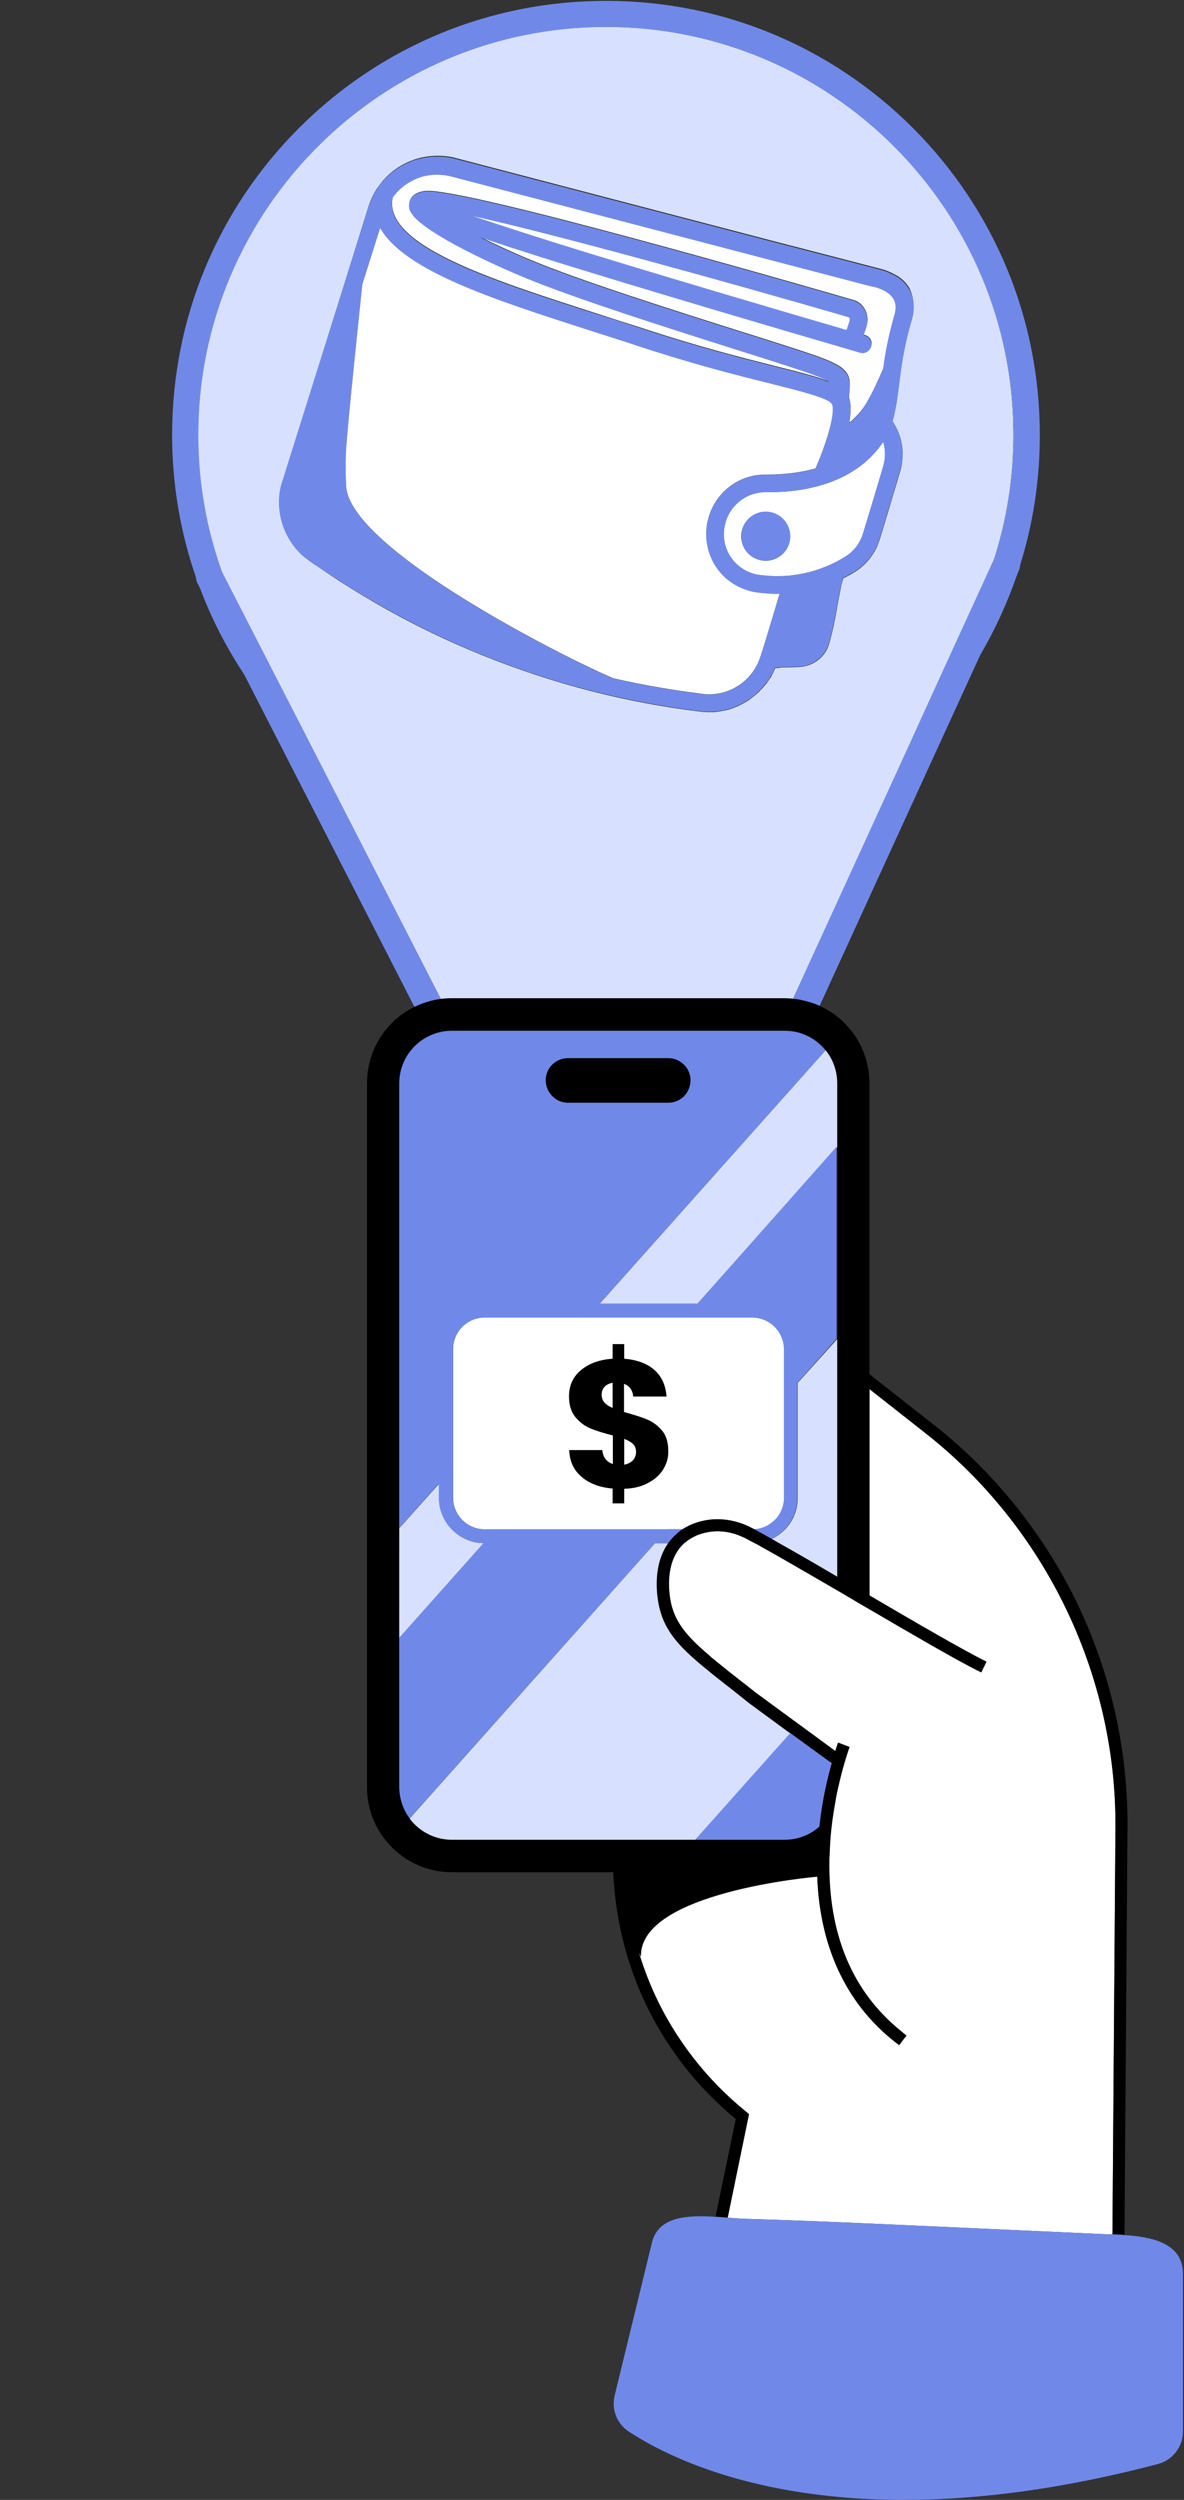
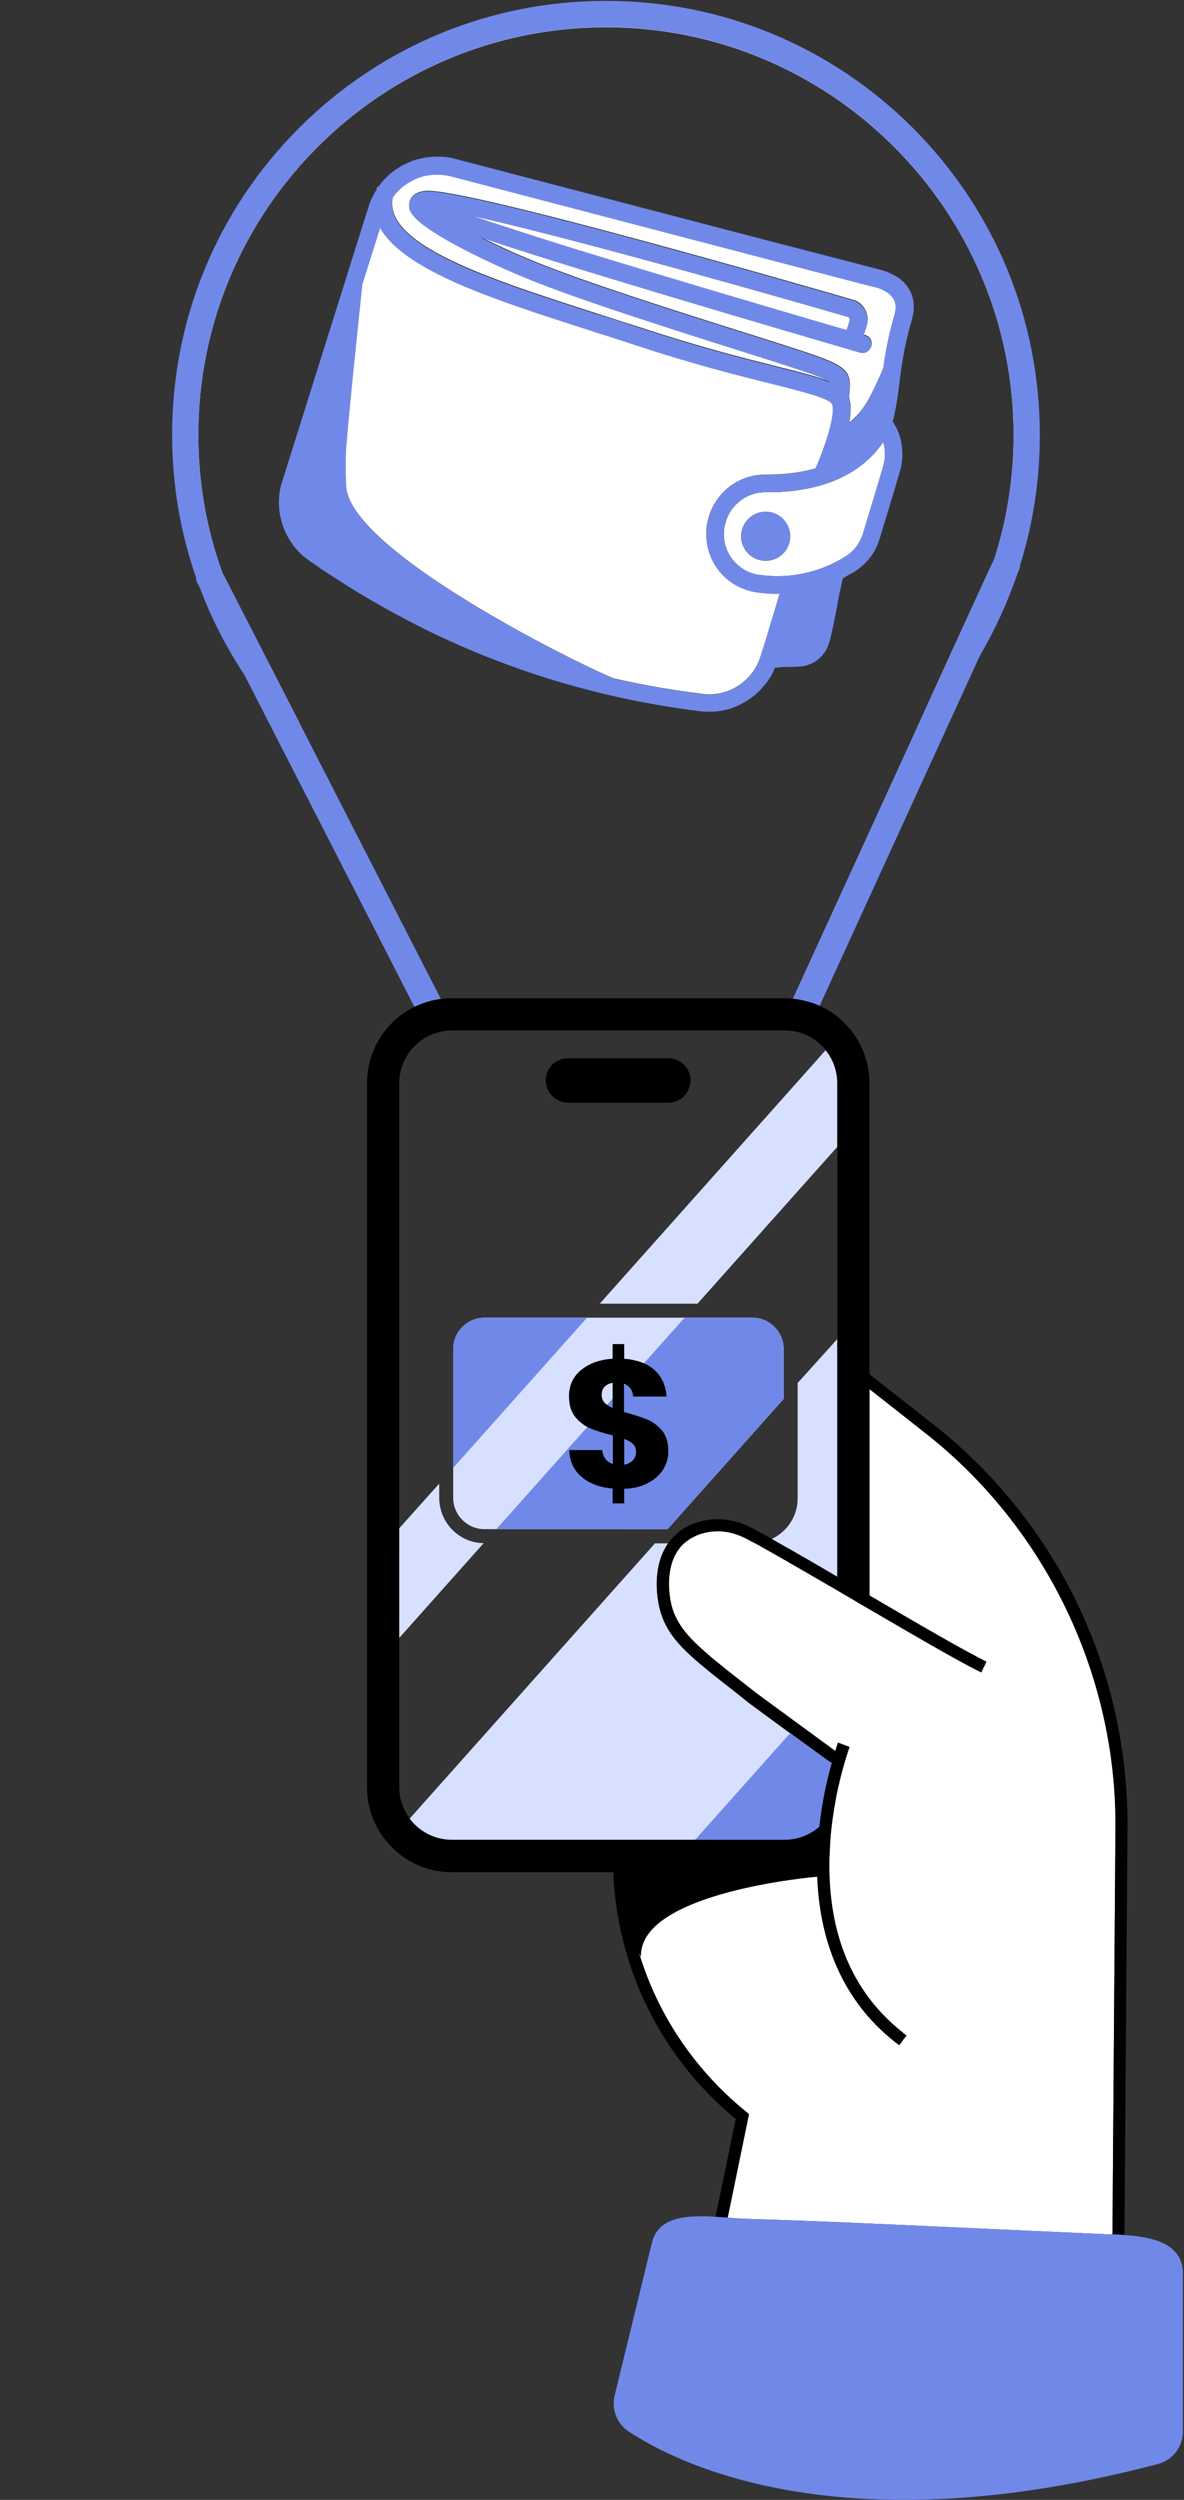
<svg xmlns="http://www.w3.org/2000/svg" version="1.0" id="Layer_1" x="0px" y="0px" viewBox="0 0 551 1163" style="enable-background:new 0 0 551 1163;" xml:space="preserve">
  <rect x="0" y="0" width="551" height="1163" fill="#333333" stroke="none" />
  <style type="text/css">
	.st0{fill:none;stroke:#D7E1FF;stroke-width:13.575;stroke-miterlimit:10;}
	.st1{fill:none;stroke:#D7E1FF;stroke-width:11.479;stroke-miterlimit:10;}
	.st2{fill:none;stroke:#D7E1FF;stroke-width:9.383;stroke-miterlimit:10;}
	.st3{fill:none;stroke:#D7E1FF;stroke-width:7.287;stroke-miterlimit:10;}
	.st4{fill:none;stroke:#D7E1FF;stroke-width:5.191;stroke-miterlimit:10;}
	.st5{fill:none;stroke:#D7E1FF;stroke-width:3.096;stroke-miterlimit:10;}
	.st6{fill:none;stroke:#D7E1FF;stroke-miterlimit:10;}
	.st7{fill:#D7E1FF;stroke:#7089E9;stroke-width:13.405;stroke-linecap:round;stroke-linejoin:round;stroke-miterlimit:10;}
	.st8{fill:#FFFFFF;}
	.st9{fill:none;stroke:#7089E9;stroke-width:13.405;stroke-linecap:round;stroke-linejoin:round;stroke-miterlimit:10;}
	.st10{fill:#7089E9;}
	.st11{fill:none;stroke:#7089E9;stroke-width:8;stroke-linecap:round;stroke-linejoin:round;stroke-miterlimit:10;}
	.st12{fill:none;stroke:#7089E9;stroke-width:13.405;stroke-linejoin:round;stroke-miterlimit:10;}
	.st13{fill:none;stroke:#D7E1FF;stroke-width:3.423;stroke-miterlimit:10;}
	.st14{fill:none;stroke:#D7E1FF;stroke-width:4.727;stroke-miterlimit:10;}
	.st15{fill:none;stroke:#D7E1FF;stroke-width:6.03;stroke-miterlimit:10;}
	.st16{fill:none;stroke:#D7E1FF;stroke-width:7.334;stroke-miterlimit:10;}
	.st17{fill:none;stroke:#D7E1FF;stroke-width:8.638;stroke-miterlimit:10;}
	.st18{fill:none;stroke:#D7E1FF;stroke-width:9.942;stroke-miterlimit:10;}
	.st19{fill:none;stroke:#D7E1FF;stroke-width:11.246;stroke-miterlimit:10;}
	.st20{fill:#D7E1FF;}
	.st21{fill:none;stroke:#D7E1FF;stroke-width:2.566;stroke-miterlimit:10;}
	.st22{fill:none;stroke:#D7E1FF;stroke-width:4.401;stroke-miterlimit:10;}
	.st23{fill:none;stroke:#D7E1FF;stroke-width:6.235;stroke-miterlimit:10;}
	.st24{fill:none;stroke:#D7E1FF;stroke-width:8.07;stroke-miterlimit:10;}
	.st25{fill:none;stroke:#D7E1FF;stroke-width:9.905;stroke-miterlimit:10;}
	.st26{fill:none;stroke:#D7E1FF;stroke-width:11.74;stroke-miterlimit:10;}
	.st27{fill:#EFE9FF;}
	.st28{fill:#7F56D9;}
	.st29{fill:#EFE9FF;stroke:#7F56D9;stroke-width:13.405;stroke-linecap:round;stroke-linejoin:round;stroke-miterlimit:10;}
	.st30{fill:#FFFFFF;stroke:#000000;stroke-width:13.405;stroke-linecap:round;stroke-linejoin:round;stroke-miterlimit:10;}
	.st31{fill:none;stroke:#000000;stroke-width:11;stroke-linecap:round;stroke-linejoin:round;stroke-miterlimit:10;}
	.st32{fill:none;stroke:#000000;stroke-width:9.71;stroke-linecap:round;stroke-linejoin:round;stroke-miterlimit:10;}
	.st33{fill:none;stroke:#000000;stroke-width:6.152;stroke-linecap:round;stroke-linejoin:round;stroke-miterlimit:10;}
	.st34{fill:none;stroke:#000000;stroke-width:7.865;stroke-linecap:round;stroke-linejoin:round;stroke-miterlimit:10;}
	.st35{fill:none;stroke:#7F56D9;stroke-width:8.08;stroke-linecap:round;stroke-linejoin:round;stroke-miterlimit:10;}
	.st36{fill:none;stroke:#7F56D9;stroke-width:5.12;stroke-linecap:round;stroke-linejoin:round;stroke-miterlimit:10;}
	.st37{fill:#FFFFFF;stroke:#7F56D9;stroke-width:7.865;stroke-linecap:round;stroke-linejoin:round;stroke-miterlimit:10;}
	.st38{fill:none;stroke:#7F56D9;stroke-width:7.865;stroke-linecap:round;stroke-linejoin:round;stroke-miterlimit:10;}
	.st39{fill:#9E101B;}
	.st40{fill:#D13239;}
	.st41{fill:none;stroke:#000000;stroke-width:20.717;stroke-miterlimit:10;}
	.st42{fill:none;stroke:#7F56D9;stroke-width:8.818;stroke-linecap:round;stroke-linejoin:round;stroke-miterlimit:10;}
	.st43{fill:#FFFFFF;stroke:#000000;stroke-width:12.984;stroke-linecap:round;stroke-linejoin:round;stroke-miterlimit:10;}
	.st44{fill:#7F56D9;stroke:#000000;stroke-width:12.984;stroke-linecap:round;stroke-linejoin:round;stroke-miterlimit:10;}
	.st45{fill:none;stroke:#000000;stroke-width:12.984;stroke-linecap:round;stroke-linejoin:round;stroke-miterlimit:10;}
	.st46{fill:#EFE9FF;stroke:#000000;stroke-width:14.116;stroke-linecap:round;stroke-linejoin:round;stroke-miterlimit:10;}
	.st47{fill:#FFFFFF;stroke:#000000;stroke-width:14.116;stroke-linecap:round;stroke-linejoin:round;stroke-miterlimit:10;}
	.st48{fill:#FFFFFF;stroke:#7F56D9;stroke-width:9.284;stroke-linecap:round;stroke-linejoin:round;stroke-miterlimit:10;}
	.st49{fill:none;stroke:#7F56D9;stroke-width:9.284;stroke-linecap:round;stroke-linejoin:round;stroke-miterlimit:10;}
	.st50{fill:#7F56D9;stroke:#000000;stroke-width:12.166;stroke-linecap:round;stroke-linejoin:round;stroke-miterlimit:10;}
	.st51{fill:none;stroke:#000000;stroke-width:12.166;stroke-linecap:round;stroke-linejoin:round;stroke-miterlimit:10;}
	.st52{fill:#FFFFFF;stroke:#000000;stroke-width:12.166;stroke-linecap:round;stroke-linejoin:round;stroke-miterlimit:10;}
	.st53{fill:none;stroke:#000000;stroke-width:14.116;stroke-linecap:round;stroke-linejoin:round;stroke-miterlimit:10;}
	.st54{clip-path:url(#SVGID_00000082363540656670055470000010247341856612187013_);}
	.st55{fill:#D7E1FF;stroke:#7089E9;stroke-width:13.03;stroke-linecap:round;stroke-linejoin:round;stroke-miterlimit:10;}
	.st56{fill:#FFFFFF;stroke:#000000;stroke-width:6;stroke-miterlimit:10;}
	.st57{fill:none;stroke:#000000;stroke-width:16;stroke-miterlimit:10;}
	.st58{fill:#FFFFFF;stroke:#7089E9;stroke-width:7;stroke-miterlimit:10;}
	.st59{fill:none;stroke:#7089E9;stroke-width:8.818;stroke-linecap:round;stroke-linejoin:round;stroke-miterlimit:10;}
	.st60{fill:#7089E9;stroke:#000000;stroke-width:6;stroke-miterlimit:10;}
	.st61{fill:none;stroke:#000000;stroke-width:6;stroke-miterlimit:10;}
	.st62{fill:#D7E1FF;stroke:#000000;stroke-width:6;stroke-miterlimit:10;}
	.st63{fill:#FFFFFF;stroke:#7089E9;stroke-width:6;stroke-miterlimit:10;}
	.st64{fill:none;stroke:#7089E9;stroke-width:6;stroke-miterlimit:10;}
	.st65{clip-path:url(#SVGID_00000083049319161125147720000003452517218052570298_);}
	.st66{clip-path:url(#SVGID_00000067923425730377809130000005917836908873734793_);}
	.st67{fill:#FFFFFF;stroke:#7089E9;stroke-width:13.405;stroke-linecap:round;stroke-linejoin:round;stroke-miterlimit:10;}
	.st68{fill:#D13239;stroke:#7A040C;stroke-width:18.298;stroke-linecap:round;stroke-linejoin:round;stroke-miterlimit:10;}
	.st69{fill:none;}
	.st70{clip-path:url(#SVGID_00000093882923824549466400000015133635737969268904_);}
	.st71{fill:#252838;}
	.st72{fill:#7A040C;}
</style>
  <g>
    <g>
      <g>
-         <path class="st20" d="M353.8,305.5C353.9,305.5,353.9,305.5,353.8,305.5c0.1-0.2,0.1-0.3,0.1-0.4c0.1-0.2,0.1-0.4,0.2-0.6     C354,304.9,353.9,305.2,353.8,305.5z M411,205.6c-1,1.5-2.1,3-3.4,4.5c-13.8,15.9-35.5,19.1-51.3,18.9h-0.2     c-9,0-16.8,6.4-18.7,15.2c0,0.1,0,0.2-0.1,0.2c0,0,0,0,0,0.1c0,0,0,0,0,0c-1.7,8,1.8,16,8.5,20.2c0.2,0.2,0.5,0.3,0.8,0.5     c2,1.1,4.2,1.9,6.5,2.2c5,0.7,10,0.8,15,0.3c5-0.6,9.9-1.7,14.6-3.5c3.8-1.4,7.4-3.2,10.9-5.4c3.8-2.4,6.6-6.1,8-10.6     c1.4-4.5,2.7-9,4.1-13.5c1.4-4.6,2.8-9.2,4.1-13.7l1.2-4.1C412.1,213.1,412.1,209.2,411,205.6z M344.9,249.5     c0-6.3,5.1-11.4,11.4-11.4c6.3,0,11.4,5.1,11.4,11.4s-5.1,11.4-11.4,11.4C350,260.9,344.9,255.8,344.9,249.5z M176.2,86.5     c-0.1,0-0.1,0.1-0.2,0.2c-0.1,0.1-0.1,0.1-0.2,0.2c-0.1,0.1-0.2,0.2-0.3,0.3c-0.2,0.3-0.4,0.7-0.6,1.2c-0.5,0.8-0.9,1.5-1.3,2.3     c0.4-0.8,0.8-1.5,1.3-2.2c0,0,0,0,0,0c0,0,0-0.1,0-0.1c0.1-0.2,0.2-0.4,0.3-0.5C175.7,87.4,176,86.9,176.2,86.5     C176.3,86.5,176.3,86.5,176.2,86.5z M192.7,74.4c-0.5,0.2-0.9,0.3-1.4,0.5C191.8,74.8,192.2,74.6,192.7,74.4     c0.8-0.2,1.6-0.5,2.4-0.7C194.3,73.9,193.5,74.2,192.7,74.4z M415.8,138.7c-2.4-4-8.4-5.3-9.1-5.5l-1.3-0.3c0,0-0.1,0-0.1,0     l-39-10.2C314.2,109.1,262.1,95.4,210,81.8c-2.1-0.6-4.3-0.8-6.5-0.8c-2.8,0-5.5,0.4-8.1,1.3c-3.7,1.2-7.2,3.4-9.9,6.2     c-1,1-1.9,2.1-2.7,3.3c-4.6,22.1,45.5,38.1,94,53.7c7.1,2.3,14.5,4.7,21.8,7c26.6,8.8,47.3,14,62.4,17.8     c11.6,2.9,19.8,5,25.3,7.3c-2.8-1.9-9.8-4.4-19.4-7.5c-5.8-1.9-13-4.1-21.3-6.8c-33.2-10.5-78.6-24.8-102-34.7     c-13-5.4-25.8-11.6-35.2-16.9c-9.8-5.5-14.5-9.3-16.6-12.4l0,0c-0.7-1.1-1.1-2-1.3-2.9c0,0,0,0,0,0c-0.1-0.7-0.1-1.3,0-2     c0.2-1.8,1.5-4.9,7.3-5.6c16.8-2.1,181.1,45.4,199.7,50.8c0.1,0,0.2,0.1,0.4,0.1c3.3,1.3,7.5,5.8,5.2,12.7l-1,3     c0,0.1-0.1,0.2-0.1,0.2c0,0,0,0,0,0l0,0.1c0.2,0.1,0.5,0.1,0.7,0.2c2.2,0.6,3.5,2.9,2.8,5.1c-0.5,1.8-2.2,3-4,3     c-0.4,0-0.8-0.1-1.2-0.2c-102.5-29.9-142.2-42.4-142.5-42.6c-11.5-3.6-23-7.4-34.4-11.1c6.6,3.3,14.5,7,23.4,10.7     c23.1,9.7,68.3,24,101.3,34.4c8.3,2.6,15.5,4.9,21.3,6.8c22.9,7.4,27,9.5,26,19.5c-0.1,1.1-0.2,2.3-0.2,3.7c1,3,0.8,7,0.1,11.3     c0.3-0.2,0.5-0.4,0.8-0.6c1.6-1.4,3.1-3,4.5-4.7c2.7-3.4,4.7-7.4,6.6-11.3c1.3-2.9,2.7-5.8,3.9-8.8c0.9-6.9,2.4-15,5.2-24.7     C417.2,143.4,417.1,140.8,415.8,138.7z M394.8,147.5c-56.6-16.4-136.9-38.7-175.2-47.1c13.5,4.5,27.1,8.9,40.6,13.2     c0.4,0.1,37.8,11.9,133.7,40c0,0,0-0.1,0.1-0.2c0-0.1,0-0.1,0.1-0.2c0,0,0-0.1,0.1-0.2c0.2-0.5,0.5-1.5,1-3.1     C395.6,148.6,395.5,147.9,394.8,147.5z M415.4,195.9c0.4,0.6,0.8,1.2,1.1,1.8C416.1,197.1,415.8,196.5,415.4,195.9z M392.4,268.9     c-0.1,0.4-0.2,0.8-0.3,1.1C392.2,269.7,392.3,269.3,392.4,268.9C392.4,268.9,392.4,268.9,392.4,268.9z M391.3,273.5     c-0.1,0.6-0.3,1.2-0.4,1.9C391,274.8,391.1,274.2,391.3,273.5c0.2-0.8,0.3-1.5,0.5-2.3C391.6,272,391.4,272.8,391.3,273.5z      M154.1,267.6c-0.2-0.1-0.4-0.3-0.7-0.4C153.6,267.3,153.8,267.5,154.1,267.6c0.9,0.6,1.7,1.2,2.6,1.7     C155.8,268.8,154.9,268.2,154.1,267.6z M147.5,263.2c-0.3-0.2-0.7-0.5-1.1-0.7C146.8,262.7,147.1,263,147.5,263.2     c1.9,1.4,3.9,2.7,5.9,4C151.4,265.9,149.4,264.5,147.5,263.2z M144,260.7c-0.3-0.2-0.6-0.4-0.8-0.6     C143.4,260.3,143.7,260.5,144,260.7c0.3,0.2,0.7,0.5,1,0.7C144.6,261.2,144.3,261,144,260.7z" />
        <path class="st20" d="M477.8,202.3c0,18.9-2.7,37.2-7.7,54.5c-0.6,2-1.2,4.1-1.9,6.1c-0.1,0.4-0.3,0.9-0.4,1.3     c-4.5,13.5-10.4,26.3-17.5,38.2c-5.6,9.5-12.1,18.5-19.2,26.8l13.2-28.9l17.1-37.3l1.1-2.3c6-18.4,9.2-38,9.2-58.3     c0-104.6-85.1-189.7-189.7-189.7S92.3,97.7,92.3,202.3c0,22.5,3.9,44.1,11.2,64.2l1,1.9l21,40.9l13.9,27.1     c-7.2-7.6-13.8-15.9-19.7-24.6c0,0,0,0,0,0c-8.7-12.9-16-26.9-21.4-41.8c-0.2-0.5-0.4-1-0.5-1.4c-0.7-2-1.4-4-2.1-6     c-6.1-19-9.4-39.2-9.4-60.2C86.2,94.2,173.9,6.5,282,6.5S477.8,94.2,477.8,202.3z" />
      </g>
      <g>
        <path class="st10" d="M424.8,59.5C386.6,21.4,335.9,0.4,282,0.4s-104.6,21-142.8,59.1c-38.1,38.1-59.1,88.8-59.1,142.8     c0,22.9,3.8,45.3,11.1,66.3c0.6,1.6,1.2,3.2,1.8,4.8c5.3,14.2,12.3,27.8,20.7,40.5c6,9,12.7,17.5,20.2,25.6     c1.7,1.9,3.5,3.7,5.3,5.6c2.9,2.9,5.8,5.7,8.8,8.3l-8.7-17l-13.9-27.1c-8.6-12.6-15.8-26.3-21.2-40.9c-0.2-0.6-0.5-1.3-0.7-1.9     c-7.2-20-11.2-41.6-11.2-64.2C92.3,97.7,177.4,12.6,282,12.6s189.7,85.1,189.7,189.7c0,20.3-3.2,40-9.2,58.3     c-0.2,0.8-0.5,1.6-0.8,2.3c-4.4,13.2-10.3,25.7-17.4,37.4l-13.2,28.9l-8,17.6c0.6-0.6,1.1-1.1,1.7-1.7c4.2-4.2,8.2-8.5,11.9-13     c7.4-8.8,14-18.1,19.7-27.8c6.8-11.6,12.4-23.9,16.8-36.6c0.5-1.6,1-3.1,1.5-4.7c6.1-19.4,9.2-39.7,9.2-60.6     C483.9,148.4,462.9,97.7,424.8,59.5z" />
      </g>
    </g>
    <g>
      <g>
-         <path class="st20" d="M282,12.6c-104.6,0-189.7,85.1-189.7,189.7c0,22.5,3.9,44.1,11.2,64.2l1,1.9l21,40.9l13.9,27.1l8.7,17     l57.1,111.4c1.7-0.2,3.4-0.3,5.1-0.3h154.8c1.3,0,2.6,0.1,3.9,0.2l54-117.9l8-17.6l13.2-28.9l17.1-37.3l1.1-2.3     c6-18.4,9.2-38,9.2-58.3C471.7,97.7,386.6,12.6,282,12.6z M424.2,149c-3.7,12.6-4.9,22.1-5.9,30.5c-0.2,1.5-0.4,3-0.6,4.4     c-0.1,0.7-0.2,1.4-0.3,2.1c-0.2,1.4-0.4,2.8-0.7,4.1c-0.1,0.6-0.2,1.2-0.4,1.8c-0.1,0.6-0.3,1.3-0.4,1.9     c-0.2,0.6-0.3,1.3-0.5,1.9c0,0.1-0.1,0.1-0.1,0.2v0c0.4,0.6,0.8,1.1,1.1,1.8c0.2,0.3,0.4,0.6,0.5,0.9c0.2,0.3,0.3,0.6,0.5,0.9     c0.3,0.6,0.6,1.2,0.8,1.9c0.1,0.3,0.2,0.6,0.4,1c0.1,0.3,0.2,0.7,0.3,1c0.1,0.3,0.2,0.7,0.3,1c0.1,0.3,0.2,0.7,0.2,1     c0.1,0.3,0.2,0.7,0.2,1c0.1,0.3,0.1,0.7,0.2,1c0.1,0.4,0.1,0.7,0.1,1.1c0.1,0.6,0.1,1.2,0.1,1.9c0.1,3-0.2,6-1.1,9l-1.2,4.1     c-1.4,4.6-2.8,9.2-4.1,13.7c-1.4,4.5-2.7,9-4.1,13.5c-0.4,1.2-0.8,2.3-1.3,3.5c-0.3,0.7-0.7,1.5-1.1,2.2     c-1.2,2.1-2.7,4.1-4.4,5.8c-0.7,0.7-1.4,1.3-2.1,1.9h0c-0.8,0.7-1.7,1.3-2.6,1.9c-0.6,0.3-1.1,0.7-1.7,1c-0.5,0.3-1,0.6-1.5,0.8     c-0.8,0.5-1.6,0.9-2.4,1.3c0,0,0,0,0,0c-0.1,0.4-0.2,0.7-0.3,1.1c-0.1,0.4-0.2,0.8-0.3,1.1c0,0,0,0.1,0,0.1     c-0.2,0.8-0.4,1.5-0.5,2.3c-0.1,0.6-0.3,1.3-0.4,1.9c-0.5,2.6-1,5.1-1.4,7.5c-0.9,5-1.9,10.3-3.5,16c-1.3,4.9-5,8.8-9.8,10.4     c-1.3,0.4-2.7,0.7-4.1,0.8c-1.7,0.1-4.6,0.2-7.3,0.2c-0.4,0-0.8,0-1.2,0c0,0,0,0,0,0c0,0-0.1,0-0.1,0c-0.1,0-0.2,0.1-0.3,0.1     c-0.4,0.1-0.8,0.2-1.2,0.2h-0.2l-1,0c-0.2,0.5-0.4,1-0.7,1.5c-0.1,0.3-0.3,0.6-0.4,0.9c-0.2,0.4-0.4,0.8-0.6,1.2     c-0.2,0.4-0.4,0.8-0.7,1.1c-0.2,0.3-0.4,0.6-0.6,0.9c-0.1,0.2-0.3,0.4-0.4,0.6c-0.2,0.2-0.3,0.5-0.5,0.7     c-0.2,0.3-0.4,0.6-0.6,0.8c-0.1,0.1-0.2,0.2-0.3,0.3c-0.2,0.3-0.4,0.5-0.7,0.8c-0.2,0.3-0.5,0.6-0.8,0.9c0,0.1-0.1,0.1-0.2,0.2     c-0.3,0.3-0.6,0.6-0.8,0.9c-0.3,0.3-0.6,0.6-0.9,0.8c-1.3,1.2-2.7,2.3-4.1,3.3c-0.5,0.4-1.1,0.7-1.6,1c-0.6,0.3-1.1,0.6-1.7,0.9     c-0.4,0.2-0.8,0.4-1.1,0.6c0,0,0,0,0,0c-0.4,0.2-0.8,0.4-1.2,0.5c-0.5,0.2-0.9,0.4-1.4,0.6c-0.3,0.1-0.5,0.2-0.8,0.3     c-0.2,0.1-0.3,0.1-0.5,0.2c-0.3,0.1-0.6,0.2-1,0.3c-0.4,0.1-0.8,0.2-1.2,0.3c0,0-0.1,0-0.1,0c-0.3,0.1-0.7,0.2-1,0.2     c-1,0.2-1.9,0.4-2.9,0.5c-0.3,0-0.5,0.1-0.8,0.1c-0.6,0.1-1.2,0.1-1.8,0.1c-0.4,0-0.9,0-1.3,0c-0.4,0-0.9,0-1.3,0     c-0.9,0-1.8-0.1-2.7-0.2c-35-4.2-69.2-13.1-101.8-26.3c-18.3-7.4-36.1-16.2-53.1-26.3c-4-2.3-7.9-4.8-11.9-7.3     c-0.9-0.6-1.8-1.1-2.6-1.7c-0.9-0.6-1.8-1.2-2.6-1.7c-0.2-0.1-0.4-0.3-0.6-0.4h0c-2-1.3-3.9-2.6-5.9-4c-0.3-0.2-0.7-0.5-1.1-0.7     c-0.5-0.3-1-0.7-1.4-1c-0.3-0.2-0.7-0.5-1-0.7c-0.3-0.2-0.6-0.4-0.8-0.6c-0.3-0.2-0.5-0.4-0.8-0.6c-0.3-0.2-0.5-0.4-0.8-0.6     c-0.5-0.4-1-0.9-1.5-1.3c-7.1-6.8-10.9-16.6-10.1-26.6c0.1-0.6,0.1-1.2,0.2-1.9c0.1-0.6,0.2-1.2,0.3-1.8c0.2-0.9,0.4-1.8,0.7-2.7     c0.1-0.3,0.2-0.6,0.3-0.9L171.5,96c0.3-1,0.7-2,1.1-3c0.3-0.8,0.7-1.6,1.1-2.3c0,0,0,0,0,0c0.4-0.8,0.8-1.5,1.3-2.3     c0.1-0.4,0.3-0.8,0.6-1.2c0.1-0.1,0.2-0.2,0.3-0.3c0.1-0.1,0.1-0.1,0.2-0.2c0.1-0.1,0.1-0.1,0.2-0.2c0,0,0,0,0.1-0.1     c0.2-0.4,0.5-0.7,0.8-1.1c0.2-0.2,0.3-0.4,0.5-0.7c0.2-0.2,0.4-0.4,0.6-0.7c0.1-0.1,0.2-0.2,0.3-0.3c0.3-0.4,0.7-0.7,1-1.1     c2.8-2.8,6-5.1,9.6-6.8c0.3-0.1,0.6-0.3,0.9-0.4c0.4-0.2,0.9-0.4,1.4-0.6c0.4-0.2,0.9-0.3,1.4-0.5c0.8-0.3,1.6-0.5,2.4-0.7     c0.6-0.2,1.2-0.3,1.9-0.4c0.8-0.2,1.7-0.3,2.5-0.4c3.2-0.4,6.5-0.3,9.7,0.2c0.6,0.1,1.2,0.2,1.9,0.4c0.3,0.1,0.7,0.2,1.1,0.3     c51.7,13.5,103.3,27,155,40.5c0.4,0.1,0.9,0.2,1.3,0.3l40.1,10.4c1.3,0.3,4.4,1.1,7.6,2.9c0.4,0.2,0.7,0.4,1.1,0.6     c0.4,0.2,0.7,0.5,1.1,0.7c0.4,0.3,0.7,0.5,1,0.8c0.4,0.3,0.7,0.6,1,0.9c1,1,1.9,2.1,2.6,3.3C425.4,138.6,425.8,143.5,424.2,149z" />
-         <path class="st20" d="M156.7,269.4c-0.9-0.6-1.8-1.2-2.6-1.7h0C154.9,268.2,155.8,268.8,156.7,269.4z" />
+         <path class="st20" d="M156.7,269.4c-0.9-0.6-1.8-1.2-2.6-1.7h0C154.9,268.2,155.8,268.8,156.7,269.4" />
        <path class="st20" d="M354.1,304.6c-0.1,0.2-0.1,0.4-0.2,0.6c0,0.1-0.1,0.2-0.1,0.3c0,0,0,0,0,0.1     C353.9,305.2,354,304.9,354.1,304.6z" />
        <path class="st20" d="M391.8,271.3c-0.2,0.8-0.4,1.5-0.5,2.3c-0.1,0.6-0.3,1.3-0.4,1.9c0.1-0.6,0.3-1.2,0.4-1.9     C391.4,272.8,391.6,272,391.8,271.3z" />
        <path class="st20" d="M382.7,264.1c-4.7,1.8-9.6,2.9-14.6,3.5c-5,0.5-10.1,0.4-15-0.3c-2.3-0.3-4.4-1.1-6.5-2.2     c-0.3-0.1-0.5-0.3-0.8-0.5L382.7,264.1z" />
        <path class="st20" d="M392.4,268.9c-0.1,0.4-0.2,0.7-0.3,1.1C392.2,269.7,392.3,269.3,392.4,268.9     C392.4,268.9,392.4,268.9,392.4,268.9z" />
-         <path class="st20" d="M205.2,464.8c-2.2,0.3-4.3,0.7-6.4,1.4c-21.7-42.2-43.3-84.4-64.9-126.7c-4.7-9.2-9.5-18.5-14.2-27.7     c0,0,0,0,0,0c-7.1-13.9-14.3-27.9-21.4-41.8c-0.2-0.5-0.5-1-0.8-1.4h0.2l6.5-0.1l0.3,0l21,40.9l13.9,27.1l8.7,17L205.2,464.8z" />
        <path class="st20" d="M468.4,262.9c-0.2,0.4-0.4,0.8-0.6,1.3c-5.8,12.7-11.7,25.5-17.5,38.2c-4.5,9.9-9.1,19.8-13.6,29.7     c-20.4,44.6-40.8,89.2-61.3,133.8c-2.1-0.6-4.2-1-6.4-1.2l54-117.9l8-17.6l13.2-28.9l17.1-37.3l0.3,0l6.5-0.1H468.4z" />
      </g>
      <g>
        <path class="st10" d="M205.2,464.8c-2.2,0.3-4.3,0.7-6.4,1.4c-2,0.6-4,1.4-5.9,2.3l-79.2-154.6L93,273.4l-1.1-2.1     c-0.5-0.9-0.7-1.8-0.7-2.8c0-2.3,1.2-4.6,3.4-5.7c0.3-0.2,0.7-0.3,1-0.4c2.9-0.9,6,0.4,7.4,3.1l0.4,0.8l1,1.9l21,40.9l13.9,27.1     l8.7,17L205.2,464.8z" />
        <path class="st10" d="M474.7,262.9c0,0.9-0.2,1.7-0.6,2.6l-0.9,2.1l-16.8,36.6l-75,163.8c-1.9-0.9-3.9-1.6-6-2.1     c-2.1-0.6-4.2-1-6.4-1.2l54-117.9l8-17.6l13.2-28.9l17.1-37.3l1.1-2.3l0.2-0.4c1.3-2.9,4.5-4.3,7.4-3.4c0.3,0.1,0.6,0.2,0.9,0.3     C473.3,258.2,474.7,260.5,474.7,262.9z" />
      </g>
    </g>
    <g>
      <g>
        <path class="st8" d="M387.1,820.2c-2,7-4.5,17.4-5.8,29.7c-4.3,3.8-10,6.1-16.2,6.1h-41.8l44.4-49.8c4.7,3.4,9.4,6.9,12.9,9.4     c1.8,1.3,3.3,2.4,4.4,3.2C385.7,819.4,386.4,819.9,387.1,820.2z" />
        <path class="st8" d="M389.4,834.9c-0.1,0.9-0.3,1.9-0.5,2.8C389,836.7,389.2,835.8,389.4,834.9z" />
        <path class="st8" d="M359.1,716C359.1,716,359.1,716,359.1,716C359.1,716,359.1,716,359.1,716C359.1,716,359.1,716,359.1,716z" />
        <path class="st8" d="M457.8,775.6l-1.2,2.5c-0.5-0.2-1.1-0.5-1.6-0.8L457.8,775.6z" />
      </g>
      <g>
        <path d="M359.1,716C359.1,716,359.1,716,359.1,716C359.1,716,359.1,716,359.1,716C359.1,716,359.1,716,359.1,716z" />
      </g>
    </g>
    <g>
      <g>
        <path class="st20" d="M359.1,716C359.1,716,359.1,716,359.1,716C359.1,716,359.1,716,359.1,716C359.1,716,359.1,716,359.1,716z      M350.1,613H225.5c-8,0-14.6,6.5-14.6,14.6v69.2c0,8,6.5,14.6,14.6,14.6h85.2l54-60.6v-23.2C364.7,619.6,358.2,613,350.1,613z      M350.1,613H225.5c-8,0-14.6,6.5-14.6,14.6v69.2c0,8,6.5,14.6,14.6,14.6h85.2l54-60.6v-23.2C364.7,619.6,358.2,613,350.1,613z      M350.1,613H225.5c-8,0-14.6,6.5-14.6,14.6v69.2c0,8,6.5,14.6,14.6,14.6h85.2l54-60.6v-23.2C364.7,619.6,358.2,613,350.1,613z      M359.1,716C359.1,716,359.1,716,359.1,716C359.1,716,359.1,716,359.1,716C359.1,716,359.1,716,359.1,716z M350.1,613H225.5     c-8,0-14.6,6.5-14.6,14.6v69.2c0,8,6.5,14.6,14.6,14.6h85.2l54-60.6v-23.2C364.7,619.6,358.2,613,350.1,613z M350.1,613H225.5     c-8,0-14.6,6.5-14.6,14.6v69.2c0,8,6.5,14.6,14.6,14.6h85.2l54-60.6v-23.2C364.7,619.6,358.2,613,350.1,613z M359.1,716     C359.1,716,359.1,716,359.1,716C359.1,716,359.1,716,359.1,716C359.1,716,359.1,716,359.1,716z M350.1,613H225.5     c-8,0-14.6,6.5-14.6,14.6v69.2c0,8,6.5,14.6,14.6,14.6h85.2l54-60.6v-23.2C364.7,619.6,358.2,613,350.1,613z M350.1,613H225.5     c-8,0-14.6,6.5-14.6,14.6v69.2c0,8,6.5,14.6,14.6,14.6h85.2l54-60.6v-23.2C364.7,619.6,358.2,613,350.1,613z M359.1,716     C359.1,716,359.1,716,359.1,716C359.1,716,359.1,716,359.1,716C359.1,716,359.1,716,359.1,716z M350.1,613H225.5     c-8,0-14.6,6.5-14.6,14.6v69.2c0,8,6.5,14.6,14.6,14.6h85.2l54-60.6v-23.2C364.7,619.6,358.2,613,350.1,613z M350.1,613H225.5     c-8,0-14.6,6.5-14.6,14.6v69.2c0,8,6.5,14.6,14.6,14.6h85.2l54-60.6v-23.2C364.7,619.6,358.2,613,350.1,613z M385,818.9     c-1.1-0.8-2.6-1.9-4.4-3.2c-3.5-2.6-8.2-6-12.9-9.4l-44.4,49.8h41.8c6.2,0,11.8-2.3,16.2-6.1c1.4-12.3,3.8-22.7,5.8-29.7     C386.4,819.9,385.7,819.4,385,818.9z M388.8,837.7c0.2-0.9,0.4-1.8,0.5-2.8C389.2,835.8,389,836.7,388.8,837.7z M350.1,613H225.5     c-8,0-14.6,6.5-14.6,14.6v69.2c0,8,6.5,14.6,14.6,14.6h85.2l54-60.6v-23.2C364.7,619.6,358.2,613,350.1,613z M385,818.9     c-1.1-0.8-2.6-1.9-4.4-3.2c-3.5-2.6-8.2-6-12.9-9.4l-44.4,49.8h41.8c6.2,0,11.8-2.3,16.2-6.1c1.4-12.3,3.8-22.7,5.8-29.7     C386.4,819.9,385.7,819.4,385,818.9z M350.1,613H225.5c-8,0-14.6,6.5-14.6,14.6v69.2c0,8,6.5,14.6,14.6,14.6h85.2l54-60.6v-23.2     C364.7,619.6,358.2,613,350.1,613z M384.2,488.6L279.1,606.5h45.5l65-72.9v-29.7C389.6,498.4,387.7,492.9,384.2,488.6z      M359.1,716C359.1,716,359.1,716,359.1,716C359.1,716,359.1,716,359.1,716C359.1,716,359.1,716,359.1,716z M204.4,696.8v-6.6     L185.8,711v51l39.3-44.1C213.7,717.8,204.4,708.4,204.4,696.8z M350.1,613H225.5c-8,0-14.6,6.5-14.6,14.6v69.2     c0,8,6.5,14.6,14.6,14.6h85.2l54-60.6v-23.2C364.7,619.6,358.2,613,350.1,613z M385,818.9c-1.1-0.8-2.6-1.9-4.4-3.2     c-3.5-2.6-8.2-6-12.9-9.4l-44.4,49.8h41.8c6.2,0,11.8-2.3,16.2-6.1c1.4-12.3,3.8-22.7,5.8-29.7     C386.4,819.9,385.7,819.4,385,818.9z M350.1,613H225.5c-8,0-14.6,6.5-14.6,14.6v69.2c0,8,6.5,14.6,14.6,14.6h85.2l54-60.6v-23.2     C364.7,619.6,358.2,613,350.1,613z M350.1,613H225.5c-8,0-14.6,6.5-14.6,14.6v69.2c0,8,6.5,14.6,14.6,14.6h85.2l54-60.6v-23.2     C364.7,619.6,358.2,613,350.1,613z M359.1,716C359.1,716,359.1,716,359.1,716C359.1,716,359.1,716,359.1,716     C359.1,716,359.1,716,359.1,716z M350.1,613H225.5c-8,0-14.6,6.5-14.6,14.6v69.2c0,8,6.5,14.6,14.6,14.6h85.2l54-60.6v-23.2     C364.7,619.6,358.2,613,350.1,613z M350.1,613H225.5c-8,0-14.6,6.5-14.6,14.6v69.2c0,8,6.5,14.6,14.6,14.6h85.2l54-60.6v-23.2     C364.7,619.6,358.2,613,350.1,613z M359.1,716C359.1,716,359.1,716,359.1,716C359.1,716,359.1,716,359.1,716     C359.1,716,359.1,716,359.1,716z M350.1,613H225.5c-8,0-14.6,6.5-14.6,14.6v69.2c0,8,6.5,14.6,14.6,14.6h85.2l54-60.6v-23.2     C364.7,619.6,358.2,613,350.1,613z M350.1,613H225.5c-8,0-14.6,6.5-14.6,14.6v69.2c0,8,6.5,14.6,14.6,14.6h85.2l54-60.6v-23.2     C364.7,619.6,358.2,613,350.1,613z M359.1,716C359.1,716,359.1,716,359.1,716C359.1,716,359.1,716,359.1,716     C359.1,716,359.1,716,359.1,716z M350.1,613H225.5c-8,0-14.6,6.5-14.6,14.6v69.2c0,8,6.5,14.6,14.6,14.6h85.2l54-60.6v-23.2     C364.7,619.6,358.2,613,350.1,613z M350.1,613H225.5c-8,0-14.6,6.5-14.6,14.6v69.2c0,8,6.5,14.6,14.6,14.6h85.2l54-60.6v-23.2     C364.7,619.6,358.2,613,350.1,613z M359.1,716C359.1,716,359.1,716,359.1,716C359.1,716,359.1,716,359.1,716     C359.1,716,359.1,716,359.1,716z M350.1,613H225.5c-8,0-14.6,6.5-14.6,14.6v69.2c0,8,6.5,14.6,14.6,14.6h85.2l54-60.6v-23.2     C364.7,619.6,358.2,613,350.1,613z" />
      </g>
    </g>
    <g>
      <g>
        <path class="st10" d="M273.2,613l-62.3,69.9v-55.3c0-8,6.5-14.6,14.6-14.6H273.2z" />
      </g>
    </g>
    <g>
      <g>
        <path class="st10" d="M364.7,627.6v23.2l-54,60.6H231l42.3-47.5l9.2-10.3l2.5-2.9l5.4-6.1l0.6-0.7l8.7-9.7l18.9-21.2h31.4     C358.2,613,364.7,619.6,364.7,627.6z" />
      </g>
    </g>
    <g>
      <g>
        <path class="st10" d="M387.1,820.2c-2,7-4.5,17.4-5.8,29.7c-4.3,3.8-10,6.1-16.2,6.1h-41.8l44.4-49.8c4.7,3.4,9.4,6.9,12.9,9.4     c1.8,1.3,3.3,2.4,4.4,3.2C385.7,819.4,386.4,819.9,387.1,820.2z" />
        <path class="st10" d="M389.4,834.9c-0.1,0.9-0.3,1.9-0.5,2.8C389,836.7,389.2,835.8,389.4,834.9z" />
      </g>
    </g>
    <g>
      <g>
-         <path class="st10" d="M324.6,606.5h-45.5l105.1-117.8c-0.2-0.2-0.4-0.5-0.6-0.7c-2.4-2.7-5.3-4.9-8.5-6.3c-1.9-0.9-4-1.5-6.1-1.8     c-1.3-0.2-2.6-0.3-3.9-0.3H210.3c-1.5,0-3,0.1-4.5,0.4c-2.1,0.4-4.2,1.1-6.1,2c-8.2,3.9-14,12.4-14,22.1V711l18.5-20.8v6.6     c0,11.5,9.3,20.9,20.8,21.1L185.8,762v69.5c0,5.3,1.6,10.3,4.8,14.5L304.8,718h6.1c0.8-1.1,1.7-2.2,2.8-3.3     c0.4-0.4,0.9-0.8,1.3-1.2c0.9-0.8,1.8-1.4,2.7-2.1h-92.3c-8,0-14.6-6.5-14.6-14.6v-69.2c0-8,6.5-14.6,14.6-14.6h124.6     c8,0,14.6,6.5,14.6,14.6v69.2c0,0.3,0,0.7,0,1c-0.2,3.8-2,7.2-4.7,9.7c-2.5,2.3-5.7,3.7-9.3,3.9c1.5,0.8,3,1.6,4.6,2.5     c0.4,0.2,0.8,0.5,1.2,0.7c0.8,0.4,1.6,0.9,2.5,1.4c0,0,0,0,0,0c1.6-0.8,3.1-1.7,4.4-2.8c4.7-3.8,7.7-9.6,7.7-16.1     c0-0.1,0-0.2,0-0.3v-53.4l18.3-20.5v-89.4L324.6,606.5z M264.4,513c-3.7,0-6.9-1.9-8.8-4.9c-1-1.6-1.6-3.5-1.6-5.5     c0-0.3,0-0.5,0-0.8c0.2-2.5,1.3-4.8,3-6.5c1.9-1.9,4.5-3,7.3-3H311c5.4,0,9.9,4.2,10.3,9.5c0,0.3,0,0.5,0,0.8     c0,2-0.6,3.9-1.6,5.5c-0.4,0.7-0.9,1.3-1.4,1.8c-1.9,1.9-4.5,3-7.3,3H264.4z" />
        <path class="st20" d="M389.6,623v110.6c-10-5.9-19.7-11.5-28.1-16.2c-0.8-0.5-1.6-0.9-2.4-1.4c1.6-0.8,3.1-1.7,4.4-2.8     c4.7-3.8,7.7-9.6,7.7-16.1c0-0.1,0-0.2,0-0.3v-53.4L389.6,623z" />
        <path class="st20" d="M367.7,806.3l-44.4,49.8h-113c-7.4,0-14.3-3.3-19-9c-0.3-0.3-0.5-0.6-0.7-1L304.8,718h6.1     c-6.8,9.7-5.5,22.3-4.5,27.9c2.2,11.9,8.7,19.4,20.9,29.5c0.7,0.6,1.5,1.2,2.2,1.8c0.7,0.6,1.5,1.2,2.2,1.8     c2.7,2.2,5.7,4.5,8.9,7c2.3,1.8,4.8,3.8,7.4,5.9l0.1,0.1c0,0,9.6,7.1,19.2,14.1C367.5,806.1,367.6,806.2,367.7,806.3z" />
      </g>
    </g>
    <g>
      <g>
-         <path class="st8" d="M350.1,613H225.5c-8,0-14.6,6.5-14.6,14.6v69.2c0,8,6.5,14.6,14.6,14.6h85.2h7.1c3.1-2,6.7-3.4,10.8-4.1     c7.1-1.2,14.6,0.1,21.2,3.6c0.3,0.2,0.7,0.4,1,0.5c3.6-0.1,6.8-1.6,9.3-3.9c2.7-2.4,4.4-5.9,4.7-9.7c0-0.3,0-0.7,0-1v-46v-23.2     C364.7,619.6,358.2,613,350.1,613z" />
-       </g>
+         </g>
      <g>
        <path class="st10" d="M359.1,716C359.1,716,359.1,716,359.1,716C359.1,716,359.1,716,359.1,716C359.1,716,359.1,716,359.1,716z" />
      </g>
    </g>
    <g>
      <g>
        <path d="M359.1,716C359.1,716,359.1,716,359.1,716C359.1,716,359.1,716,359.1,716C359.1,716,359.1,716,359.1,716z" />
        <path d="M457.8,775.6l-1.2,2.5c-0.5-0.2-1.1-0.5-1.6-0.8L457.8,775.6z" />
      </g>
    </g>
    <g>
      <g>
        <path class="st8" d="M519.1,850.4l-1.4,189.1c-1.1,0-2.2-0.1-3.2-0.1c-36.1-1.6-72.2-3.3-108.2-4.9c-20.2-0.9-40.3-1.7-60.4-2.3     c-2.1-0.1-4.5-0.3-7.2-0.5l9.9-48.1l-1.3-1.1c-18.3-14.8-33.1-33.8-42.8-55.1c-2.8-6.2-5.2-12.6-7.2-19.2c0.6,1.3,1,2.1,1,2.1     c-0.9-30,80.6-37.1,82.1-37.2c1.2,33.6,14.2,60.6,38.1,78.4l1.7-2.3l1.7-2.2c-0.9-0.6-1.7-1.3-2.5-2     c-22.8-18.4-34-45.2-33.4-79.9c0-0.6,0-1.2,0.1-1.8c0.1-2.7,0.2-5.3,0.4-7.9c0.5-6.4,1.4-12.4,2.4-17.7c0,0,0,0,0-0.1     c0.2-0.9,0.4-1.8,0.5-2.8v0c0.3-1.3,0.5-2.5,0.8-3.6c1.3-5.9,2.7-10.7,3.7-13.9c0.5-1.7,1-3,1.2-3.7c0.2-0.5,0.3-0.8,0.3-0.8     l-2.6-1l-2.1-0.8l-0.6-0.2c-0.1,0.1-0.2,0.6-0.5,1.4c-0.2,0.5-0.4,1.1-0.6,1.9c-0.1,0.2-0.1,0.4-0.2,0.6c0,0-0.1-0.1-0.1-0.1     c-2.6-1.9-9.4-6.9-17.2-12.6c-6.6-4.8-13.9-10.2-19.9-14.6c-2.6-2.1-5.1-4-7.4-5.8c-3.6-2.8-6.9-5.4-9.8-7.8     c-0.8-0.6-1.5-1.2-2.2-1.8c-0.8-0.6-1.5-1.2-2.2-1.9c-10.4-8.8-16.1-15.6-17.9-25.3c-1-5.4-2.4-18.9,6.4-26.9     c0.1-0.1,0.2-0.2,0.3-0.2c1.4-1.2,3-2.2,4.7-3c1.8-0.9,3.9-1.5,6.1-1.9c5-0.9,10.3-0.2,15.2,1.9c0.8,0.3,1.6,0.7,2.4,1.1     c1.2,0.7,2.6,1.4,4,2.1c1,0.5,2.1,1.1,3.1,1.7c0.8,0.4,1.6,0.9,2.5,1.4c0.8,0.5,1.6,0.9,2.5,1.4c9,5.1,19.6,11.3,30.5,17.6     c2.5,1.5,5,2.9,7.5,4.4c0.6,0.4,1.2,0.7,1.8,1.1c1.9,1.1,3.8,2.2,5.7,3.3c19.7,11.5,39.2,22.9,50.3,28.5c0.6,0.3,1.1,0.5,1.6,0.8     l1.2-2.5l1.2-2.5c-11.1-5.5-32.9-18.2-54.4-30.8v-96l26.3,20.7C486.7,710.9,519.6,779.5,519.1,850.4z" />
      </g>
    </g>
    <g>
      <g>
        <path class="st8" d="M389.4,834.9c-0.1,0.9-0.3,1.9-0.5,2.8C389,836.7,389.2,835.8,389.4,834.9z" />
      </g>
      <g>
        <path d="M501.4,746.1c-15.6-32.4-38.7-61.2-67-83.4l-29.8-23.4V503.9c0-9.5-3.4-18.7-9.7-25.9c-3.8-4.4-8.4-7.8-13.6-10.1     c-1.9-0.9-3.9-1.6-6-2.1c-2.1-0.6-4.2-1-6.4-1.2c-1.3-0.1-2.6-0.2-3.9-0.2H210.3c-1.7,0-3.5,0.1-5.1,0.3     c-2.2,0.3-4.3,0.7-6.4,1.4c-2,0.6-4,1.4-5.9,2.3c-13.1,6.4-22.1,19.9-22.1,35.5v327.6c0,9.1,3.1,17.9,8.9,24.9     c7.5,9.3,18.7,14.6,30.6,14.6h75.1c0.8,20.2,5.6,40.4,13.9,58.7c9.8,21.6,24.7,41,43.1,56.1l-9.4,45.4c1,0.1,1.9,0.1,2.8,0.2     c1,0.1,1.9,0.2,2.8,0.2l9.9-48.1l-1.3-1.1c-18.3-14.8-33.1-33.8-42.8-55.1c-2.8-6.2-5.2-12.6-7.2-19.2c0.6,1.3,1,2.1,1,2.1     c-0.9-30,80.6-37.1,82.1-37.2c1.2,33.6,14.2,60.6,38.1,78.4l1.7-2.3l1.7-2.2c-0.9-0.6-1.7-1.3-2.5-2     c-22.8-18.4-34-45.2-33.4-79.9c0-0.6,0-1.2,0.1-1.8c0.1-2.7,0.2-5.3,0.4-7.9c0.5-6.4,1.4-12.4,2.4-17.7c0,0,0,0,0-0.1     c0.2-0.9,0.4-1.9,0.5-2.8v0c0.3-1.3,0.5-2.5,0.8-3.6c1.3-5.9,2.7-10.7,3.7-13.9c0.5-1.7,1-3,1.2-3.7c0.2-0.5,0.3-0.8,0.3-0.8     l-2.6-1l-2.1-0.8l-0.6-0.2c-0.1,0.1-0.2,0.6-0.5,1.4c-0.2,0.5-0.4,1.1-0.6,1.9c-0.1,0.2-0.1,0.4-0.2,0.6c0,0-0.1-0.1-0.1-0.1     c-2.6-1.9-9.4-6.9-17.2-12.6c-6.6-4.8-13.9-10.2-19.9-14.6c-2.6-2.1-5.1-4-7.4-5.8c-3.6-2.8-6.9-5.4-9.8-7.8     c-0.8-0.6-1.5-1.2-2.2-1.8c-0.8-0.6-1.5-1.2-2.2-1.9c-10.4-8.8-16.1-15.6-17.9-25.3c-1-5.4-2.4-18.9,6.4-26.9     c0.1-0.1,0.2-0.2,0.3-0.2c1.4-1.2,3-2.2,4.7-3c1.8-0.9,3.9-1.5,6.1-1.9c5-0.9,10.3-0.2,15.2,1.9c0.8,0.3,1.6,0.7,2.4,1.1     c1.2,0.7,2.6,1.4,4,2.1c1,0.5,2.1,1.1,3.1,1.7c0.8,0.4,1.6,0.9,2.5,1.4c0.8,0.5,1.6,0.9,2.5,1.4c9,5.1,19.6,11.3,30.5,17.6     c2.5,1.5,5,2.9,7.5,4.4c0.6,0.4,1.2,0.7,1.8,1.1c1.9,1.1,3.8,2.2,5.7,3.3c19.7,11.5,39.2,22.9,50.3,28.5l2.8-1.7l1.2-2.5     c-11.1-5.5-32.9-18.2-54.4-30.8v-96l26.3,20.7c55.8,43.9,88.8,112.4,88.2,183.4l-1.4,189.1c0.9,0,1.9,0.1,2.8,0.1     c0.9,0,1.9,0.1,2.8,0.2l1.4-189.4C525,814.5,516.9,778.4,501.4,746.1z M389.6,733.5c-10-5.9-19.7-11.5-28.1-16.2     c-0.8-0.5-1.6-0.9-2.4-1.4c0,0,0,0,0,0c0,0,0,0,0,0c-0.8-0.5-1.7-0.9-2.5-1.4c-0.4-0.2-0.8-0.5-1.2-0.7c-1.6-0.9-3.2-1.7-4.6-2.5     c-0.4-0.2-0.7-0.4-1-0.5c-6.6-3.5-14.1-4.8-21.2-3.6c-4,0.7-7.6,2.1-10.8,4.1c-1,0.6-1.9,1.3-2.7,2.1c-0.4,0.4-0.9,0.8-1.3,1.2     c-1,1-1.9,2.1-2.8,3.3c-6.8,9.7-5.5,22.3-4.5,27.9c2.2,11.9,8.7,19.4,20.9,29.5c0.7,0.6,1.5,1.2,2.2,1.8c0.7,0.6,1.5,1.2,2.2,1.8     c2.7,2.2,5.7,4.5,8.9,7c2.3,1.8,4.8,3.8,7.4,5.9l0.1,0.1c0,0,9.6,7.1,19.2,14.1c0.1,0.1,0.2,0.2,0.3,0.2     c4.7,3.4,9.4,6.9,12.9,9.4c1.8,1.3,3.3,2.4,4.4,3.2c0.7,0.5,1.4,1,2.1,1.3c-2,7-4.5,17.4-5.8,29.7c-4.3,3.8-10,6.1-16.2,6.1     H210.3c-7.4,0-14.3-3.3-19-9c-0.3-0.3-0.5-0.6-0.7-1c-3.1-4.2-4.8-9.2-4.8-14.5V503.9c0-9.7,5.7-18.2,14-22.1     c1.9-0.9,3.9-1.6,6.1-2c1.4-0.3,2.9-0.4,4.5-0.4h154.8c1.3,0,2.6,0.1,3.9,0.3c2.1,0.3,4.1,0.9,6.1,1.8c3.2,1.4,6.1,3.6,8.5,6.3     c0.2,0.2,0.4,0.5,0.6,0.7c3.5,4.3,5.4,9.7,5.4,15.3V733.5z" />
        <path d="M321.3,502.7c0,2-0.6,3.9-1.6,5.5c-0.4,0.7-0.9,1.3-1.4,1.8c-1.9,1.9-4.5,3-7.3,3h-46.6c-3.7,0-6.9-1.9-8.8-4.9     c-1-1.6-1.6-3.5-1.6-5.5c0-0.3,0-0.5,0-0.8c0.2-2.5,1.3-4.8,3-6.5c1.9-1.9,4.5-3,7.3-3H311c5.4,0,9.9,4.2,10.3,9.5     C321.3,502.1,321.3,502.4,321.3,502.7z" />
      </g>
    </g>
    <g>
      <g>
        <g>
          <g>
            <g>
              <path class="st8" d="M353.8,305.5C353.9,305.5,353.9,305.5,353.8,305.5c0.1-0.2,0.1-0.3,0.1-0.4c0.1-0.2,0.1-0.4,0.2-0.6        C354,304.9,353.9,305.2,353.8,305.5z M411,205.6c-1,1.5-2.1,3-3.4,4.5c-13.8,15.9-35.5,19.1-51.3,18.9h-0.2        c-9,0-16.8,6.4-18.7,15.2c0,0.1,0,0.2-0.1,0.2c0,0,0,0,0,0.1c0,0,0,0,0,0c-1.7,8,1.8,16,8.5,20.2c0.2,0.2,0.5,0.3,0.8,0.5        c2,1.1,4.2,1.9,6.5,2.2c5,0.7,10,0.8,15,0.3c5-0.6,9.9-1.7,14.6-3.5c3.8-1.4,7.4-3.2,10.9-5.4c3.8-2.4,6.6-6.1,8-10.6        c1.4-4.5,2.7-9,4.1-13.5c1.4-4.6,2.8-9.2,4.1-13.7l1.2-4.1C412.1,213.1,412.1,209.2,411,205.6z M344.9,249.5        c0-6.3,5.1-11.4,11.4-11.4c6.3,0,11.4,5.1,11.4,11.4s-5.1,11.4-11.4,11.4C350,260.9,344.9,255.8,344.9,249.5z M176.2,86.5        c-0.1,0-0.1,0.1-0.2,0.2c-0.1,0.1-0.1,0.1-0.2,0.2c-0.1,0.1-0.2,0.2-0.3,0.3c-0.2,0.3-0.4,0.7-0.6,1.1        c0.1-0.2,0.2-0.4,0.3-0.5C175.7,87.4,176,86.9,176.2,86.5C176.3,86.5,176.3,86.5,176.2,86.5z M192.7,74.4        c-0.5,0.2-0.9,0.3-1.4,0.5C191.8,74.8,192.2,74.6,192.7,74.4c0.8-0.2,1.6-0.5,2.4-0.7C194.3,73.9,193.5,74.2,192.7,74.4z         M415.8,138.7c-2.4-4-8.4-5.3-9.1-5.5l-1.3-0.3c0,0-0.1,0-0.1,0l-39-10.2C314.2,109.1,262.1,95.4,210,81.8        c-2.1-0.6-4.3-0.8-6.5-0.8c-2.8,0-5.5,0.4-8.1,1.3c-3.7,1.2-7.2,3.4-9.9,6.2c-1,1-1.9,2.1-2.7,3.3        c-4.6,22.1,45.5,38.1,94,53.7c7.1,2.3,14.5,4.7,21.8,7c26.6,8.8,47.3,14,62.4,17.8c11.6,2.9,19.8,5,25.3,7.3        c-2.8-1.9-9.8-4.4-19.4-7.5c-5.8-1.9-13-4.1-21.3-6.8c-33.2-10.5-78.6-24.8-102-34.7c-13-5.4-25.8-11.6-35.2-16.9        c-9.8-5.5-14.5-9.3-16.6-12.4l0,0c-0.7-1.1-1.1-2-1.3-2.9c0,0,0,0,0,0c-0.1-0.7-0.1-1.3,0-2c0.2-1.8,1.5-4.9,7.3-5.6        c16.8-2.1,181.1,45.4,199.7,50.8c0.1,0,0.2,0.1,0.4,0.1c3.3,1.3,7.5,5.8,5.2,12.7l-1,3c0,0.1-0.1,0.2-0.1,0.2c0,0,0,0,0,0        l0,0.1c0.2,0.1,0.5,0.1,0.7,0.2c2.2,0.6,3.5,2.9,2.8,5.1c-0.5,1.8-2.2,3-4,3c-0.4,0-0.8-0.1-1.2-0.2        c-102.5-29.9-142.2-42.4-142.5-42.6c-11.5-3.6-23-7.4-34.4-11.1c6.6,3.3,14.5,7,23.4,10.7c23.1,9.7,68.3,24,101.3,34.4        c8.3,2.6,15.5,4.9,21.3,6.8c22.9,7.4,27,9.5,26,19.5c-0.1,1.1-0.2,2.3-0.2,3.7c1,3,0.8,7,0.1,11.3c0.3-0.2,0.5-0.4,0.8-0.6        c1.6-1.4,3.1-3,4.5-4.7c2.7-3.4,4.7-7.4,6.6-11.3c1.3-2.9,2.7-5.8,3.9-8.8c0.9-6.9,2.4-15,5.2-24.7        C417.2,143.4,417.1,140.8,415.8,138.7z M394.8,147.5c-56.6-16.4-136.9-38.7-175.2-47.1c13.5,4.5,27.1,8.9,40.6,13.2        c0.4,0.1,37.8,11.9,133.7,40c0,0,0-0.1,0.1-0.2c0-0.1,0-0.1,0.1-0.2c0,0,0-0.1,0.1-0.2c0.2-0.5,0.5-1.5,1-3.1        C395.6,148.6,395.5,147.9,394.8,147.5z M392.4,268.9c-0.1,0.4-0.2,0.8-0.3,1.1C392.2,269.7,392.3,269.3,392.4,268.9        C392.4,268.9,392.4,268.9,392.4,268.9z M391.3,273.5c-0.1,0.6-0.3,1.2-0.4,1.9C391,274.8,391.1,274.2,391.3,273.5        c0.2-0.8,0.3-1.5,0.5-2.3C391.6,272,391.4,272.8,391.3,273.5z M154.1,267.6c-0.2-0.1-0.4-0.3-0.7-0.4        C153.6,267.3,153.8,267.5,154.1,267.6c0.9,0.6,1.7,1.2,2.6,1.7C155.8,268.8,154.9,268.2,154.1,267.6z M147.5,263.2        c-0.3-0.2-0.7-0.5-1.1-0.7C146.8,262.7,147.1,263,147.5,263.2c1.9,1.4,3.9,2.7,5.9,4C151.4,265.9,149.4,264.5,147.5,263.2z         M144,260.7c-0.3-0.2-0.6-0.4-0.8-0.6C143.4,260.3,143.7,260.5,144,260.7c0.3,0.2,0.7,0.5,1,0.7        C144.6,261.2,144.3,261,144,260.7z" />
            </g>
          </g>
        </g>
        <g>
          <g>
            <g>
              <path class="st10" d="M354.1,304.6c-0.1,0.2-0.1,0.4-0.2,0.6c0,0.1-0.1,0.2-0.1,0.3c0,0,0,0,0,0.1        C353.9,305.2,354,304.9,354.1,304.6z" />
            </g>
          </g>
          <g>
            <g>
              <path class="st10" d="M416.5,197.7c-0.3-0.6-0.7-1.2-1.1-1.8C415.8,196.5,416.1,197.1,416.5,197.7z" />
            </g>
          </g>
          <g>
            <g>
              <path class="st10" d="M175,88.4c-0.5,0.8-0.9,1.5-1.3,2.3C174.1,89.9,174.6,89.2,175,88.4C175,88.4,175,88.4,175,88.4        C175,88.4,175.1,88.4,175,88.4C175.1,88.4,175,88.4,175,88.4z" />
              <path class="st10" d="M415.5,195.7c0.2-0.6,0.4-1.2,0.5-1.9c0.2-0.6,0.3-1.3,0.4-1.9c0.1-0.6,0.2-1.2,0.4-1.8        c0.2-1.3,0.5-2.7,0.7-4.1c0.1-0.7,0.2-1.4,0.3-2.1c0.2-1.4,0.4-2.9,0.6-4.4c1-8.4,2.2-17.9,5.9-30.5        c1.6-5.5,1.2-10.4-1.3-14.6c-0.8-1.3-1.7-2.4-2.6-3.3c-0.3-0.3-0.7-0.6-1-0.9c-0.3-0.3-0.7-0.6-1-0.8        c-0.4-0.3-0.7-0.5-1.1-0.7c-0.4-0.2-0.7-0.4-1.1-0.6c-3.2-1.8-6.3-2.6-7.6-2.9l-40.1-10.4c-0.4-0.1-0.9-0.2-1.3-0.3        c-51.7-13.5-103.3-27-155-40.5c-0.4-0.1-0.7-0.2-1.1-0.3c-0.6-0.1-1.2-0.3-1.9-0.4c-3.2-0.5-6.5-0.6-9.7-0.2        c-0.9,0.1-1.7,0.2-2.5,0.4c-0.6,0.1-1.2,0.3-1.9,0.4c-0.8,0.2-1.6,0.4-2.4,0.7c-0.5,0.2-0.9,0.3-1.4,0.5        c-0.5,0.2-0.9,0.4-1.4,0.6c-0.3,0.1-0.6,0.3-0.9,0.4c-3.6,1.7-6.8,4-9.6,6.8c-0.4,0.4-0.7,0.7-1,1.1c-0.1,0.1-0.2,0.2-0.3,0.3        c-0.2,0.2-0.4,0.4-0.6,0.7c-0.2,0.2-0.4,0.4-0.5,0.7c-0.3,0.3-0.5,0.7-0.8,1.1c-0.3,0.4-0.6,0.9-0.9,1.3        c-0.1,0.2-0.2,0.4-0.3,0.5c0,0,0,0.1,0,0.1c0,0,0,0,0,0c-0.5,0.7-0.9,1.5-1.3,2.2c0,0,0,0,0,0c-0.4,0.8-0.8,1.6-1.1,2.3        c-0.4,1-0.8,2-1.1,3l-40.1,127.6c-0.1,0.3-0.2,0.6-0.3,0.9c-0.3,0.9-0.5,1.8-0.7,2.7c-0.1,0.6-0.2,1.2-0.3,1.8        c-0.1,0.6-0.1,1.2-0.2,1.9c-0.8,9.9,3,19.7,10.1,26.6c0.5,0.5,1,0.9,1.5,1.3c0.2,0.2,0.5,0.4,0.8,0.6c0.3,0.2,0.5,0.4,0.8,0.6        c0.3,0.2,0.5,0.4,0.8,0.6c0.3,0.2,0.7,0.5,1,0.7c0.5,0.3,1,0.7,1.4,1c0.4,0.2,0.7,0.5,1.1,0.7c1.9,1.4,3.9,2.7,5.9,4h0        c0.2,0.1,0.4,0.3,0.7,0.4c0.9,0.6,1.8,1.2,2.6,1.7c0.9,0.6,1.8,1.1,2.6,1.7c4,2.5,7.9,5,11.9,7.3c17,10,34.8,18.9,53.1,26.3        c32.5,13.2,66.8,22,101.8,26.3c0.9,0.1,1.8,0.2,2.7,0.2c0.4,0,0.9,0,1.3,0c0.4,0,0.9,0,1.3,0c0.6,0,1.2-0.1,1.8-0.1        c0.3,0,0.5-0.1,0.8-0.1c1-0.1,2-0.3,2.9-0.5c0.3-0.1,0.7-0.1,1-0.2c0,0,0.1,0,0.1,0c0.4-0.1,0.8-0.2,1.2-0.3        c0.3-0.1,0.7-0.2,1-0.3c0.2,0,0.3-0.1,0.5-0.2c0.3-0.1,0.5-0.2,0.8-0.3c0.5-0.2,0.9-0.4,1.4-0.6c0.4-0.2,0.8-0.3,1.2-0.5        c0,0,0,0,0,0c0.4-0.2,0.8-0.4,1.1-0.6c0.6-0.3,1.1-0.6,1.7-0.9c0.6-0.3,1.1-0.7,1.6-1c1.5-1,2.9-2.1,4.1-3.3        c0.3-0.3,0.6-0.5,0.9-0.8c0.3-0.3,0.6-0.6,0.8-0.9c0.1-0.1,0.1-0.1,0.2-0.2c0.3-0.3,0.5-0.6,0.8-0.9c0.2-0.3,0.4-0.5,0.7-0.8        c0.1-0.1,0.2-0.2,0.3-0.3c0.2-0.3,0.4-0.6,0.6-0.8c0.2-0.2,0.4-0.5,0.5-0.7c0.1-0.2,0.3-0.4,0.4-0.6c0.2-0.3,0.4-0.6,0.6-0.9        c0.2-0.4,0.5-0.8,0.7-1.1c0.2-0.4,0.4-0.8,0.6-1.2c0.1-0.3,0.3-0.6,0.4-0.9c0.2-0.5,0.4-1,0.7-1.5l1,0h0.2        c0.4,0,0.8-0.1,1.2-0.2c0.1,0,0.2-0.1,0.3-0.1c0,0,0.1,0,0.1,0c0,0,0,0,0,0c0.4,0,0.8,0,1.2,0c2.7,0,5.6-0.1,7.3-0.2        c1.4-0.1,2.8-0.3,4.1-0.8c4.8-1.6,8.4-5.5,9.8-10.4c1.6-5.7,2.5-11,3.5-16c0.4-2.4,0.9-4.9,1.4-7.5c0.1-0.6,0.3-1.2,0.4-1.9        c0.2-0.8,0.3-1.5,0.5-2.3c0,0,0-0.1,0-0.1c0.1-0.4,0.2-0.8,0.3-1.1c0.1-0.4,0.2-0.8,0.3-1.1c0,0,0,0,0,0s0,0,0,0        c0.8-0.4,1.6-0.8,2.4-1.3c0.5-0.3,1-0.6,1.5-0.8c0.6-0.3,1.1-0.7,1.7-1c0.9-0.6,1.8-1.2,2.6-1.9h0c0.7-0.6,1.4-1.2,2.1-1.9        c1.7-1.7,3.2-3.6,4.4-5.8c0.4-0.7,0.8-1.4,1.1-2.2c0.5-1.1,0.9-2.3,1.3-3.5c1.4-4.5,2.7-9,4.1-13.5c1.4-4.6,2.8-9.2,4.1-13.7        l1.2-4.1c0.9-2.9,1.3-6,1.1-9c0-0.6-0.1-1.2-0.1-1.9c0-0.4-0.1-0.7-0.1-1.1c-0.1-0.3-0.1-0.7-0.2-1c-0.1-0.3-0.1-0.7-0.2-1        c-0.1-0.3-0.1-0.7-0.2-1c-0.1-0.3-0.2-0.7-0.3-1c-0.1-0.3-0.2-0.7-0.3-1c-0.1-0.3-0.2-0.6-0.4-1c-0.2-0.6-0.5-1.3-0.8-1.9        c-0.1-0.3-0.3-0.6-0.5-0.9c-0.2-0.3-0.3-0.6-0.5-0.9c-0.3-0.6-0.7-1.2-1.1-1.8v0C415.4,195.8,415.4,195.8,415.5,195.7z         M359.2,288.1c-1.6,5.3-3.2,10.8-5.1,16.6c-0.1,0.2-0.1,0.4-0.2,0.6c0,0.1-0.1,0.2-0.1,0.3c0,0,0,0,0,0.1        c-3.4,10.7-13.5,17.8-24.7,17.4c-0.7,0-1.4-0.1-2.1-0.2c-13.9-1.7-27.7-4.1-41.3-7.2c0,0,0,0-0.1,0        c-13.9-5.8-55.8-26.6-87.2-48.5c-20.6-14.4-36.7-29.4-37.3-40.9c-0.5-10.6,0-17.9,0-17.9c1.5-19.1,6-60.9,7.5-75.9        c0,0,0,0,0,0l8.3-26.3c11.4,20,53.3,33.4,97.1,47.5c7.1,2.3,14.5,4.6,21.7,7c26.9,8.9,47.7,14.1,63,17.9        c14.6,3.7,27.2,6.8,28.5,9.6c0,0,0,0,0,0c1.7,4-2.6,18.2-7.7,29.8c-8,2.3-16.2,2.9-23.2,2.9c-0.1,0-0.2,0-0.3,0        c-12.9,0-24,9.1-26.7,21.7c-0.1,0.2-0.1,0.3-0.1,0.5c-1.6,7.9,0.2,15.9,4.8,22.1c2.2,3,5.1,5.6,8.6,7.5        c2.9,1.6,6.1,2.7,9.3,3.2c3.6,0.5,7.3,0.8,10.9,0.7C361.6,280.3,360.4,284.2,359.2,288.1z M411,216.9l-1.2,4.1        c-1.4,4.6-2.8,9.2-4.1,13.7c-1.4,4.5-2.7,9-4.1,13.5c-1.3,4.4-4.2,8.2-8,10.6c-3.5,2.2-7.1,4-10.9,5.4        c-4.7,1.8-9.6,2.9-14.6,3.5c-5,0.5-10.1,0.4-15-0.3c-2.3-0.3-4.4-1.1-6.5-2.2c-0.3-0.1-0.5-0.3-0.8-0.5        c-6.8-4.2-10.2-12.2-8.5-20.2c0,0,0,0,0,0c0,0,0-0.1,0-0.1c0-0.1,0-0.2,0.1-0.2c1.8-8.8,9.7-15.2,18.7-15.2h0.2        c15.8,0.2,37.5-3,51.3-18.9c1.3-1.5,2.4-3,3.4-4.5C412.1,209.2,412.1,213.1,411,216.9z M411,171.4c-1.2,3-2.5,5.9-3.9,8.8        c-1.9,3.9-3.9,7.8-6.6,11.3c-1.3,1.7-2.8,3.3-4.5,4.7c-0.2,0.2-0.5,0.4-0.8,0.6c0.8-4.3,0.9-8.3-0.1-11.3        c0-1.4,0.1-2.6,0.2-3.7c0.9-10-3.1-12.1-26-19.5c-5.9-1.9-13-4.2-21.3-6.8c-33-10.4-78.2-24.7-101.3-34.4        c-8.9-3.7-16.8-7.4-23.4-10.7c11.4,3.8,22.9,7.5,34.4,11.1c0.4,0.1,40.1,12.7,142.5,42.6c0.4,0.1,0.8,0.2,1.2,0.2        c1.8,0,3.4-1.2,4-3c0.6-2.2-0.6-4.5-2.8-5.1c-0.2-0.1-0.5-0.1-0.7-0.2l0-0.1c0,0,0,0,0,0c0-0.1,0.1-0.1,0.1-0.2l1-3        c2.3-6.9-1.9-11.3-5.2-12.7c-0.1-0.1-0.2-0.1-0.4-0.1c-18.7-5.4-182.9-52.9-199.7-50.8c-5.8,0.7-7.1,3.8-7.3,5.6        c-0.1,0.6-0.1,1.3,0,2c0,0,0,0,0,0c0.2,0.9,0.6,1.9,1.3,2.9l0,0c2.1,3,6.9,6.8,16.6,12.4c9.4,5.3,22.2,11.5,35.2,16.9        c23.4,9.8,68.8,24.2,102,34.7c8.3,2.6,15.4,4.9,21.3,6.8c9.6,3.1,16.5,5.5,19.4,7.5c-5.5-2.3-13.7-4.4-25.3-7.3        c-15.1-3.8-35.8-9-62.4-17.8c-7.2-2.4-14.6-4.8-21.8-7c-48.5-15.5-98.6-31.6-94-53.7c0.8-1.2,1.7-2.3,2.7-3.3        c2.8-2.8,6.2-4.9,9.9-6.2c2.6-0.9,5.4-1.3,8.1-1.3c2.2,0,4.4,0.3,6.5,0.8c52.1,13.6,104.2,27.3,156.3,40.9l39,10.2        c0,0,0.1,0,0.1,0l1.3,0.3c0.7,0.1,6.7,1.5,9.1,5.5c1.3,2.1,1.4,4.7,0.4,8C413.4,156.4,411.9,164.5,411,171.4z M219.6,100.4        c38.2,8.4,118.6,30.7,175.2,47.1c0.7,0.4,0.8,1.1,0.4,2.3c-0.5,1.6-0.9,2.6-1,3.1c0,0.1,0,0.1-0.1,0.2c0,0.1,0,0.1-0.1,0.2        c-0.1,0.1-0.1,0.2-0.1,0.2c-95.9-28-133.3-39.9-133.7-40C246.7,109.3,233.1,104.9,219.6,100.4z" />
              <path class="st8" d="M329.2,242.8c-1.6,7.9,0.2,15.9,4.8,22.1c2.2,3,5.1,5.6,8.6,7.5c2.9,1.6,6.1,2.7,9.3,3.2        c3.6,0.5,7.3,0.8,10.9,0.7c-1.3,4.1-2.4,8-3.6,11.8c-1.6,5.3-3.2,10.8-5.1,16.6c-0.1,0.3-0.2,0.6-0.3,0.9        c-3.4,10.7-13.5,17.8-24.7,17.4c-0.7,0-1.4-0.1-2.1-0.2c-13.9-1.7-27.7-4.1-41.3-7.2c0,0,0,0-0.1,0        c-13.9-5.8-55.8-26.6-87.2-48.5c-20.6-14.4-36.7-29.4-37.3-40.9c-0.5-10.6,0-17.9,0-17.9c1.5-19.1,6-60.9,7.5-75.9        c0,0,0,0,0,0l8.3-26.3c11.4,20,53.3,33.4,97.1,47.5c7.1,2.3,14.5,4.6,21.7,7c26.9,8.9,47.7,14.1,63,17.9        c14.6,3.7,27.2,6.8,28.5,9.6c0,0,0,0,0,0c1.7,4-2.6,18.2-7.7,29.8c-8,2.3-16.2,2.9-23.2,2.9c-0.1,0-0.2,0-0.3,0        c-12.9,0-24,9.1-26.7,21.7C329.3,242.5,329.2,242.7,329.2,242.8z" />
            </g>
          </g>
          <g>
            <g>
              <path class="st10" d="M176.3,86.5c-0.3,0.4-0.6,0.9-0.9,1.3c-0.1,0.2-0.2,0.4-0.3,0.5c0,0,0,0.1,0,0.1c0,0,0,0,0,0        c0.1-0.4,0.3-0.8,0.6-1.2c0.1-0.1,0.2-0.2,0.3-0.3c0.1-0.1,0.1-0.1,0.2-0.2C176.1,86.6,176.2,86.6,176.3,86.5        C176.3,86.5,176.3,86.5,176.3,86.5z" />
            </g>
          </g>
          <g>
            <g>
              <path class="st10" d="M191.7,99.3c-0.8-0.8-1.3-1.8-1.3-2.9C190.6,97.3,191,98.3,191.7,99.3z" />
            </g>
          </g>
        </g>
      </g>
      <g>
        <g>
          <path class="st10" d="M367.8,249.5c0,6.3-5.1,11.4-11.4,11.4c-6.3,0-11.4-5.1-11.4-11.4S350,238,356.3,238      C362.7,238,367.8,243.2,367.8,249.5z" />
        </g>
      </g>
    </g>
    <g>
      <g>
        <g>
          <path d="M308.7,683.5c-1.6,2.6-4,4.8-7.1,6.4c-3.1,1.7-6.8,2.6-11.1,2.7v6.8h-5.4v-6.9c-6-0.5-10.8-2.3-14.4-5.4      c-3.7-3.1-5.6-7.2-5.8-12.5h15.4c0.3,3.4,2,5.5,4.9,6.5v-13.3c-4.4-1.1-7.9-2.2-10.5-3.3c-2.6-1.1-4.9-2.8-6.9-5.2      c-2-2.4-3-5.6-3-9.7c0-5.1,1.9-9.2,5.7-12.3c3.8-3.1,8.7-4.8,14.6-5.2v-6.8h5.4v6.8c5.9,0.5,10.6,2.2,14,5.2      c3.4,3,5.3,7.1,5.7,12.4h-15.5c-0.3-3-1.8-5-4.3-5.9v13.1c4.7,1.3,8.3,2.4,10.8,3.5c2.5,1,4.8,2.7,6.8,5c2,2.3,3,5.5,3,9.6      C311.1,678,310.3,680.8,308.7,683.5z M281.3,652.5c0.9,1,2.1,1.8,3.8,2.5v-11.7c-1.6,0.3-2.8,0.9-3.7,1.8      c-0.9,0.9-1.4,2.2-1.4,3.8C280,650.4,280.5,651.6,281.3,652.5z M294.5,679.4c1-1.1,1.5-2.4,1.5-4c0-1.5-0.5-2.7-1.4-3.6      s-2.3-1.7-4.1-2.4v12C292.2,681.1,293.5,680.4,294.5,679.4z" />
        </g>
      </g>
    </g>
    <g>
      <g>
        <path class="st10" d="M550.5,1057.7c0,0.1,0,73.6,0,73.6c0,7-4.8,13.2-11.6,15c-145.1,38.2-221.7,1.1-246.3-15.1     c-5.5-3.6-8.1-10.3-6.6-16.6l17.4-71.3c2.3-9.5,11.1-12,20.7-12.2c2.9-0.1,6,0,8.9,0.2c1,0.1,1.9,0.1,2.8,0.2     c1,0.1,1.9,0.2,2.8,0.2c2.6,0.2,5.1,0.5,7.2,0.5c20.1,0.6,40.3,1.4,60.4,2.3c36.1,1.5,72.2,3.3,108.2,4.9c1,0,2.1,0.1,3.2,0.1     c0.9,0,1.9,0.1,2.8,0.1c0.9,0,1.9,0.1,2.8,0.2C535.7,1040.6,550.5,1043.4,550.5,1057.7z" />
      </g>
    </g>
  </g>
</svg>